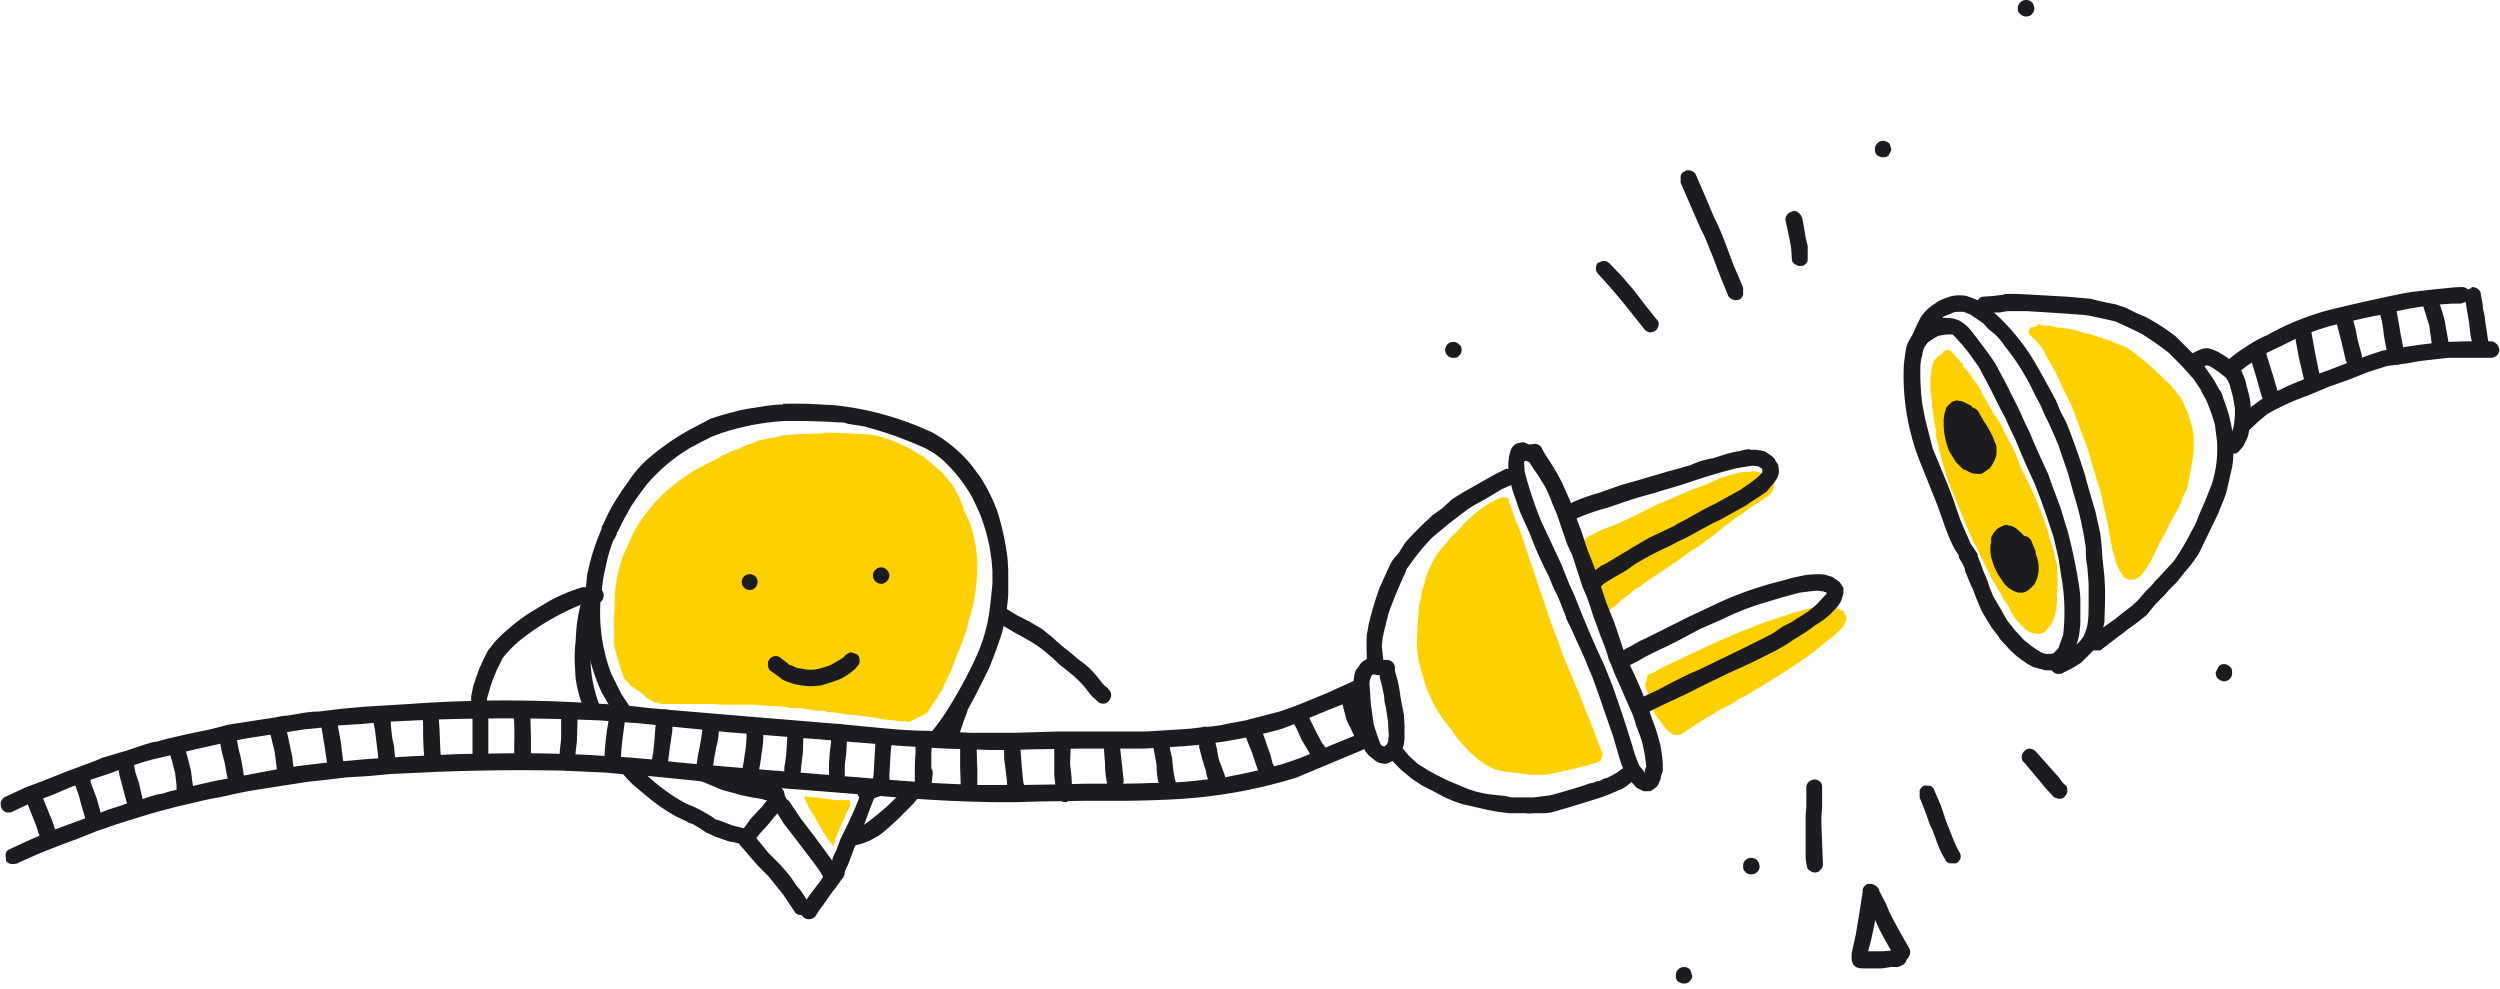
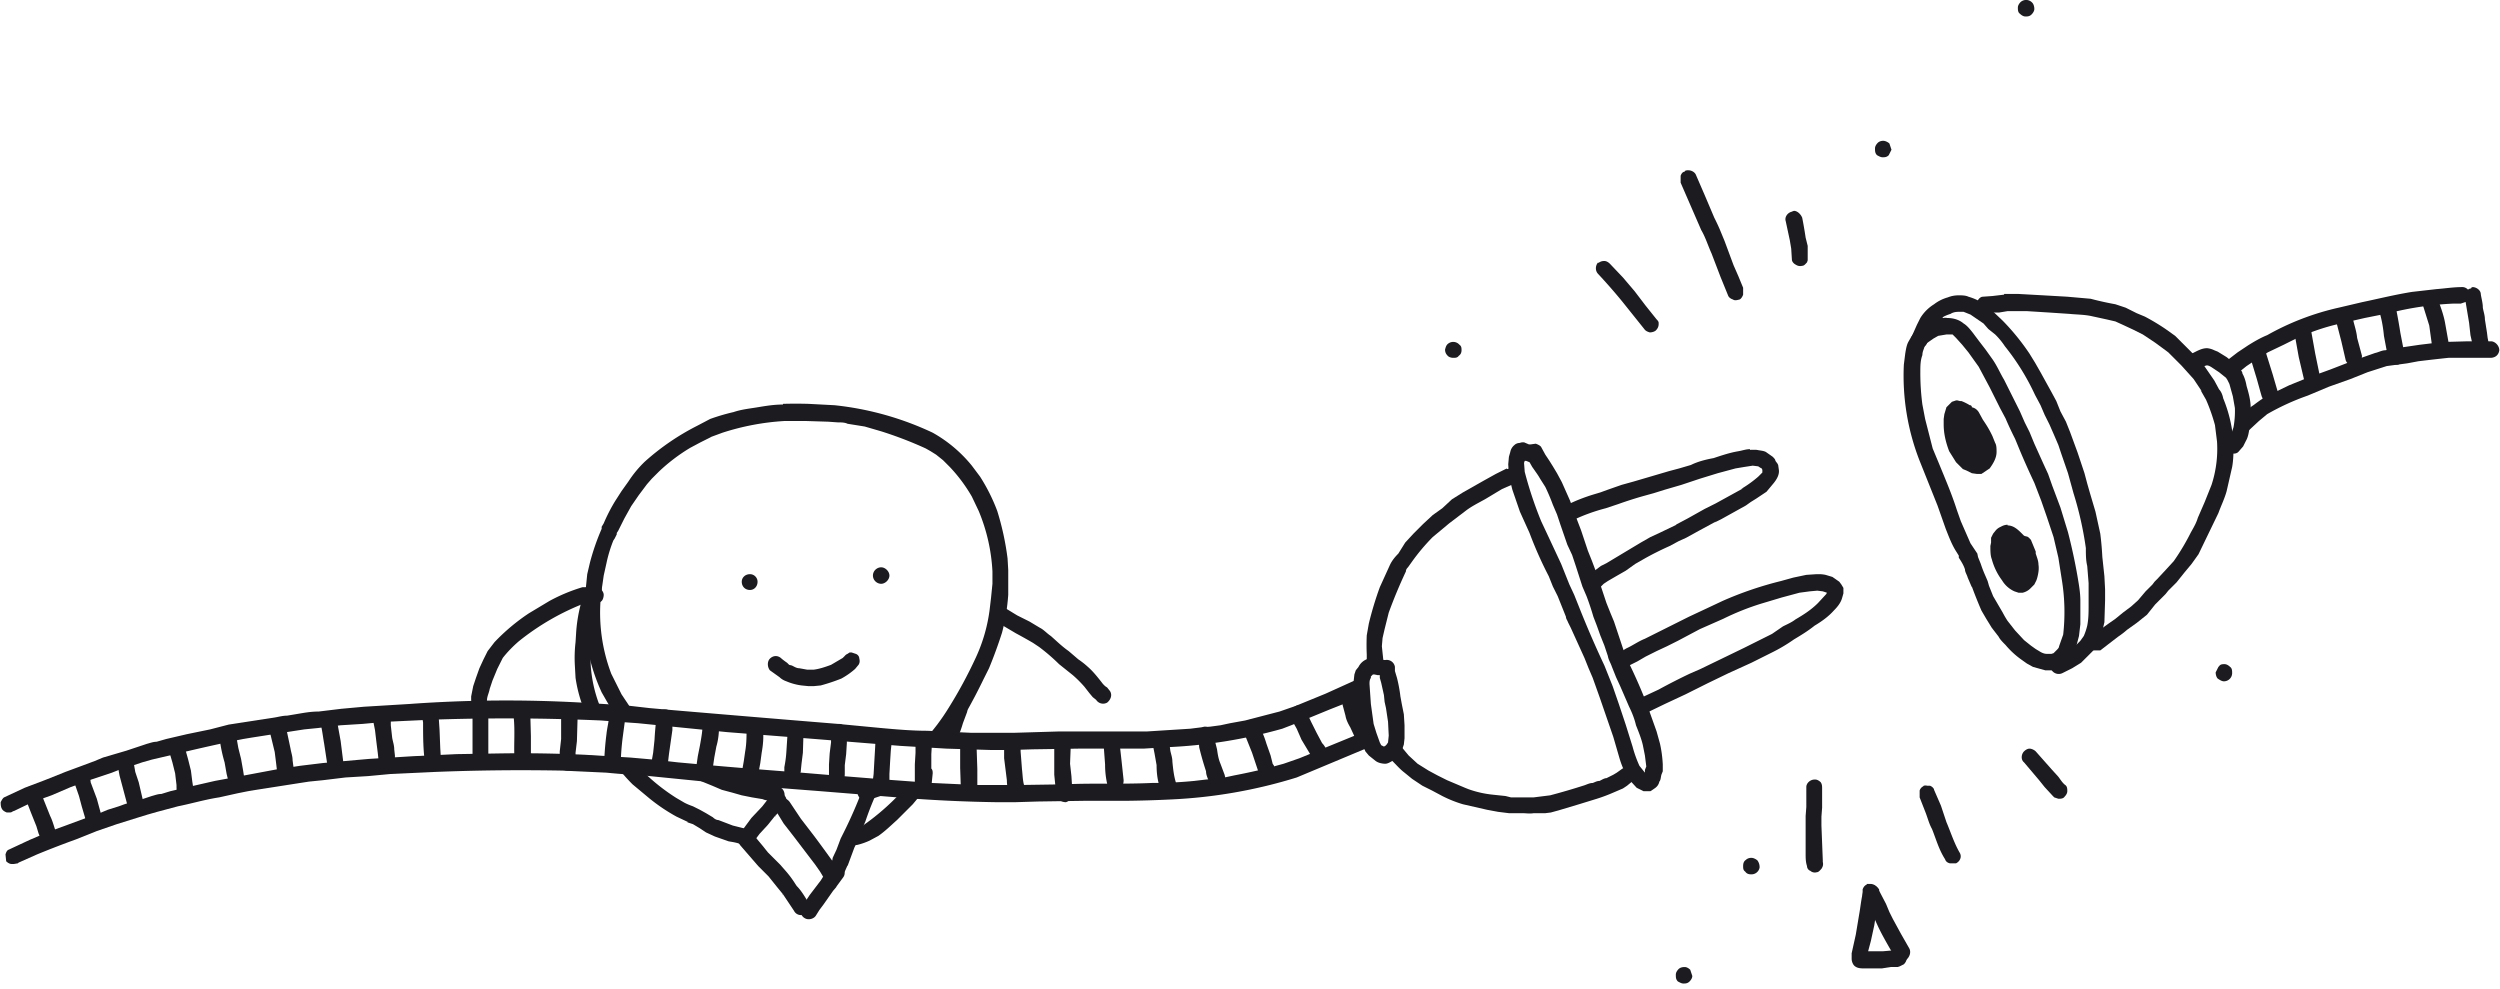
<svg xmlns="http://www.w3.org/2000/svg" width="364" height="144" fill="none">
-   <path fill="#FFD000" d="M119.8 63.1h-.8l-1.6.1h-1l-1.3.1c-.8 0-1.6.2-2.3.4l-.7.1-.4.1-.5.1a5 5 0 01-.6.1l-2.1.8-1.1.5-.9.3-1 .5h-.2l-.7.5-2 1-.8.4-1.2.7-2 1.4-.5.4-.3.3-.2.1-.7.6-1.6 1.6-.3.4-.6.7-.7.9a19.7 19.7 0 00-2.2 4l-.9 2-.3 1-.3 1.1-.2 1v.1l-.2 1.1-.1 1.7v.8l-.1 2v1a17.9 17.9 0 010 2.4l.1 1 .1.3.7 2.4.6 1.7 1 1.1 1.5 1c.4.4.8.8 1.3 1l-.3-.1.8.4 1.2.3H104l.8.1h5.2l.6.1 1.7.1h.7l.7.1h.4l1.2.2h.6c.5 0 1.1 0 1.7.2h.2l1 .2h1.2l.6.2h.5l1 .1.9.2 1.3.1 1.7.2.6.1c.6 0 1.2.2 1.7.3l1.8.2 1 .1h.6l.5.1h.2l.6-.3 1-.5 1-.5.4-.7.3-.4.3-.5.6-.8v-.2l.5-.6.4-.9.1-.2.8-1.7.2-.5.2-.5.2-.6.2-.5a45 45 0 001-2.5l.5-1.4.5-2 .2-.6.4-1.6a36.5 36.5 0 00.5-4.7 20.1 20.1 0 00-1.1-6.8l-.1-.2a70 70 0 01-.8-1.7V74l-.4-1-.3-.7-.1-.2-.1-.2-.4-.7c-.2-.4-.4-.8-.7-1l-1.2-1.5-.3-.2-.9-.8-.7-.6-.2-.1c-.2-.3-.5-.5-.9-.7l-.8-.5h-.1l-.6-.4a30.8 30.8 0 00-3.3-1.5h-.2c-.8-.3-1.5-.5-2.3-.6a86.6 86.6 0 00-6.2-.3h-.7zM117 116.1c.2.2.3.3.3.5l.6 1.2.7 1.1.6 1.1 1.2 2 1 1.3v-.2-.1l.2-.5v-.3l.3-.7a17 17 0 011-2.3l.1-.3.5-1 .2-.4a2 2 0 000-1h-2l-2.9-.4c-.5 0-1 0-1.5-.2l-.2.2zM219 72.4a1 1 0 00-.3 0l-.2.1a11.6 11.6 0 00-2 1 20.7 20.7 0 00-3.6 3v.1l-1.6 1.6-1.7 2-.6.9a13.3 13.3 0 00-1.4 3.1l-.6 2.1-.1.7c-.1.5-.3 1-.3 1.6l-.2 2.4v.4l-.1 1.8c0 .7 0 1.5.2 2.4 0 .7.3 1.5.5 2.2l.3 1.1a17.2 17.2 0 001.3 3.3 19.4 19.4 0 002.7 4l.6.9.7.9a18.4 18.4 0 003.5 3.2c.7.5 1.5.8 2.2 1l1.2.2 1 .1 2.2.3h2.4l2-.4.8-.2 1-.2 1.9-.5h.2l.6-.2 1-.3c.2 0 .4-.2.5-.3v-.3c.2-.2.3-.5.2-.8l-.6-1.4-.7-2c-.2-.5-.5-1-.6-1.6l-.2-.3-.5-1.3-.3-.8-.4-1-.4-1-.2-.3c0-.3-.2-.5-.3-.8l-.2-.6-.2-.4-.9-2.1v0l-.7-2-.5-1.3-.7-1.8-.5-1.5-.8-2.4-.7-2-.3-.9-.4-1.3-.5-1.3-.3-1-1-3-.4-1-.3-.6-.7-2.1v-.2l-.3-.3v-.5c-.1-.3-.4-.4-.7-.4zM254.6 68.7h-.5a8 8 0 00-1.3.2l-2 .6h-.1l-2.2 1-2.2.8-3.9 1.7-.3.2h-.3l-1.8.9-2 1-1.5.7-.6.3-2.3.9h-.1l-1 .5-.8.4-.5.2-.4.4a.7.7 0 00.2.8v.7l.2.4.1.5.2.5.4 1.2.3 1.2c0 .3.2.5.3.7l.1.4.5 1.6v1l.2.4v.2c0 .2 0 .3.2.4l.3.3h.7l.1-.2.1-.1.4-.2.5-.5.1-.1.7-.6.6-.4 1.2-1 .6-.3.1-.1.1-.1 1-.7.4-.3 1.4-.9 1.5-1 .5-.4h.2l.4-.4.5-.3 1.3-1 .4-.2 1.5-1 .3-.3.6-.4.3-.2.6-.5 1.1-.9.7-.5 1-.8c.2 0 .3-.2.5-.3a12.7 12.7 0 00.9-.6l.2-.2 1-.7 1.3-.8 1-.7c.3-.3.7-.8.7-1.5 0-1.1-1.3-1.6-1.7-1.7a7 7 0 00-1.3-.3l-.7.1zM266.2 88.2h-.6l-2.2.4-2.2.6-2.1.7c-1.6.5-3.1 1-4.6 1.7l-.9.3-1.2.5-.9.4-1.4.6-3 1.4-1.3.6-4.2 2c-.5.4-1 .6-1.5.8-.1 0-.3.2-.3.4v.5c-.3.3-.3.6-.2 1l.3.8v.2l.4 1.1a9.7 9.7 0 001 2.3l.3.3 1 1.4.5.4.6.4H244.6l.6-.4h.2c0-.2.2-.2.3-.3l1.8-1.2 2-1.2 1-.6.8-.4 1-.5 1-.7.7-.3 1.3-.8a124.9 124.9 0 008-5.1l1.9-1.5a24.1 24.1 0 011.8-1.4l.8-.8.5-.5.3-.6.2-.3v-.3-.3l-.2-.4-.2-.4-.8-.4-.5-.2a2 2 0 00-1-.2zM297 47.2c-.3 0-.5.2-.6.4h-.2l-.6.1-.2.5c0 .2 0 .5.2.6l.1.1.7.7a7.9 7.9 0 011.5 2.1l.3.6a35.8 35.8 0 011.8 3.4l.3.7.5 1A56.7 56.7 0 01302 60l.3.9.1.3.2.3v.2l.8 2.1.4 1.1.5 1.5.1.5.7 2.2.1.5c.4 1.2.8 2.4 1 3.7l.5 2 .4 2.2.1.5.3 1.7.6 2.2a7 7 0 001 1.9c0 .2.3.3.4.4l.4.2h.5c.4 0 .9-.2 1.3-.6l.7-.9.3-.5.3-.4.5-1 .6-1.2.3-.7.8-1.4.2-.4.4-.9.7-1.2.2-.4.3-.5.6-1.2.2-.7.2-.4V72l.4-.8.4-1.8.4-2.3v-.1l.2-1.1v-1.2c0-.8 0-1.6-.2-2.4a18.6 18.6 0 00-1.2-3.4l-.5-1L316 56l-.6-.5-.2-.2-.5-.5-.3-.3-1.6-1.5-1.9-1.5c-.6-.5-1.3-1-2-1.2l-2-.8-.7-.2-.4-.2h-.2l-1-.4-.6-.1-1.2-.3-.2-.1-.7-.2-1-.2h-.5a2 2 0 00-.3-.1h-.4l-.5-.1-.9-.2h-.9-.1l-.4-.2zM283.5 51c-.2 0-.5 0-.6.3v.2h-.1c-.5.2-.8.5-1 .8-.2.1-.2.3-.3.4l-.1.4-.1.3a12.9 12.9 0 000 5v.6l.3 2.2.3 1.6v.7l.5 2.2.6 2.2.3 1v.2l.2.4v.2h.1V70l.2.3.2.7.2.4.3.7.5 1.3.8 1.9.7 1.7.1.3.2.5.3.5.3.7.2.3.9 1.9 1 2 .5 1 .2.4.4.6.3.6.3.4.5 1 .4.6.2.2.4.8v.2c.2.1.2.3.3.4l.3.5.1.1.7.8.9.9.7.4.7.2h.6c.4-.1.8-.3 1-.6l.6-.7.3-.6.2-.5.3-1.2.1-1.2v-.2-1l.1-1.2-.1-2.4c0-.3 0-.8-.2-1.1l-.2-1v-.1l-.3-1-.2-.6-.2-.5-.2-1-.4-1.2-.6-1.5c0-.3-.2-.5-.3-.8a19 19 0 00-.8-2l-.2-.4-.3-.6-.3-.7-.1-.2-1-2-.5-1.3a26 26 0 01-.3-.8l-.5-1-.4-.7-.2-.4-1-2-.6-1-.6-.8-.1-.3-1-1.7-.1-.2-.3-.4-.1-.4-.2-.4a9 9 0 00-.8-1.1l-.8-1.2-.2-.2-.7-.8V53l-.4-.4-.4-.4-.5-.6-.2-.2-.2-.2-.2-.2-.4-.1z" />
  <path fill="#1B1B20" d="M113.4 116.4c-.5.3-.8 1-.4 1.7l1.1 1.8 1.4 1.8 3.2 4.2.7 1 .3.5.4.7c.3.6 1 .7 1.6.4.6-.3.8-1 .4-1.6l-.3-.7a261.4 261.4 0 00-3.2-4.4l-1-1.3-1-1.3-1.6-2.4c-.2-.3-.6-.6-1-.6l-.6.2z" />
  <path fill="#1B1B20" d="M125.6 114.9a65.4 65.4 0 01-2.7 6.2l-.5 1-.6 1.6-.7 1.5.2-.3-.5 1.4c-.2.3 0 .6 0 .9.2.2.5.5.8.5h.9l.5-.8.4-.9v.1l1-2.7.2-.4.7-1.8.7-1.6a44 44 0 011.3-3.4c.2-.3 0-.7 0-1l-.8-.5h-.3c-.2 0-.4 0-.6.2zM114 58.9c-1.3 0-2.5.2-3.7.4-1.2.2-2.3.3-3.5.7a30 30 0 00-3.4 1l-1.9 1a35.2 35.2 0 00-7.6 5.2 16.3 16.3 0 00-2.4 2.9l-1 1.4-.9 1.4a24.9 24.9 0 00-1.7 3.3l-.3.5v.3a33.6 33.6 0 00-1.7 4.9l-.4 1.7-.2 2-.2 1.6v3.4a27.8 27.8 0 002.5 10.2l.8 1.4.9 1.5.3.5 2.9.2h.3l-.5-.5-.8-1.3-1-1.5-1.5-3a25.1 25.1 0 01-1.3-12.9l.2-1.4.4-1.8a20 20 0 011-3.3l.2-.3.3-.6v-.2l.2-.3.9-1.8 1-1.8 1.1-1.6 1.2-1.6.7-.8 1-1a26 26 0 014.6-3.5l1.5-.8 1.6-.8-.3.1 1.9-.7a36.1 36.1 0 019-1.7h3.2l3.2.1 1.4.1c.5 0 1 0 1.4.2l2.5.4 2.4.7a56.5 56.5 0 016.5 2.5l.7.4.8.5 1 .8 1 1a23 23 0 013.2 4.3l1 2.1a26.3 26.3 0 012 8.8V85l-.2 2-.2 1.7a23.7 23.7 0 01-2 7 65.7 65.7 0 01-4 7.4 30.3 30.3 0 01-3.2 4.3h2.1l.9.1.8-1 1.1-1.6 1-1.4a84 84 0 002.4-4.6l.8-1.6a67.5 67.5 0 001.9-5.2 30 30 0 00.9-5.5v-1.7V83l-.1-1.7a40 40 0 00-1.5-6.9 26.5 26.5 0 00-2.5-5l-1.2-1.6a19.8 19.8 0 00-5.7-4.8 44.3 44.3 0 00-14.3-4l-3.8-.2a65.7 65.7 0 00-3.7 0z" />
  <path fill="#1B1B20" d="M127 113.8l-1.3.4c-.6.2-1 .9-.8 1.5.2.6.8 1 1.5.8l1.8-.6 1.5-.8a17 17 0 001.7-1.1l-1.4-.2-2.2-.2h-.3a3 3 0 00-.5.2zM98.6 111.9l2.4 1.4 2.7 1.1 1.4.6 1.5.4 1.4.4 1.5.3 1.8.3h-.3l1 .2.5.2c.6.3 1.3.1 1.6-.4.3-.6.1-1.4-.4-1.7l-.7-.3h-.4l-.5-.2-.5-.1-.9-.2-1.1-.2-1.3-.3-1-.3-2.3-.7-1.8-.8h-.1l-1.5-.1-4.1-.3 1.1.7z" />
  <path fill="#1B1B20" d="M112.5 115.8l-.8.7-.7.9-1.6 1.7-1.7 2.3a1 1 0 00-.2 1c.1.2.3.5.6.6.3.2.6.2.9.1h.3l.4-.5.9-1.2 1.2-1.3 1.2-1.5c0 .1 0 .2-.2.3l.6-.7.8-.7c.5-.5.4-1.3 0-1.7-.2-.2-.5-.4-.9-.4-.3 0-.6.2-.8.4zM121.4 126c-.3 0-.5.2-.7.5l-.8 1.2.1-.3-.5.8-1.6 2.1-.6.9-.6.9c-.3.5-.1 1.3.5 1.6.5.3 1.3.1 1.6-.4l.5-.8.6-.8 1.4-2 .6-.7-.2.2 1.1-1.5c.4-.6.1-1.3-.4-1.7l-.6-.1h-.4z" />
  <path fill="#1B1B20" d="M107.8 121.4c-.3.2-.4.5-.4.9 0 .3.2.5.4.8l2.6 3 1.5 1.5 1.2 1.5.9 1.1.2.3 1.4 2.1c.3.6 1 .8 1.6.5.6-.3.8-1.1.5-1.7-.5-.8-1-1.7-1.7-2.4l-.2-.3a14.8 14.8 0 00-1.5-2l-.7-.8-1-1-.8-.8-.8-1-1.5-1.8a1 1 0 00-.9-.3c-.3 0-.6.2-.8.4zm6.3 9l-.1-.1.1.1zm0-.1s-.1 0 0 0l-.2-.1h.1zM86.3 84.3c-.3 0-.6.3-.7.6a13.8 13.8 0 00-1.1 3.3c-.3 1.2-.5 2.4-.6 3.7l-.1 1.6a19.8 19.8 0 00-.1 3.4l.1 1.8a20.4 20.4 0 001.4 5l.6.1 2.1.2-.6-1.3a19.7 19.7 0 01-1.3-6v-1-.8l.2-1.8.1-1.8a43.4 43.4 0 011.1-5l.2-.2v-.3-.7c0-.3-.2-.5-.5-.7a1.1 1.1 0 00-.8 0z" />
  <path fill="#1B1B20" d="M89.8 111.5c.7 1 1.4 1.8 2.3 2.7l2.4 2a26.2 26.2 0 004 2.7l1.7.8h-.2l.9.3 1 .6.9.6 1.3.6 2 .7c.6.1 1.3.2 2 .5l.9-.1c.2-.2.5-.4.5-.7v-1l-.8-.5-2-.5-2.1-.8c-.3 0-.6-.2-.8-.4l-1-.6-.9-.5-1-.5a10 10 0 01-1.2-.5l-1.2-.7a28.8 28.8 0 01-4.5-3.5l-1.7-1.8H91l-1.8-.2.6.8zM139 102.4c-.3.2-.4.4-.5.7l-.3.8-.3.7-.3 1-.4 1-.4.8h.2l2.3.2.1-.1a16.8 16.8 0 00.8-2.2l.3-.8.3-.8c.1-.3 0-.6-.1-.9-.2-.3-.4-.5-.7-.5h-.3l-.7.1zM131.8 114.8l-1.5 1.5a34.7 34.7 0 01-4.8 4l-1.3.4c-.6.1-1 .9-.8 1.5 0 .3.2.6.5.7.3.1.6.2 1 .1a10 10 0 001.7-.6l1.3-.7c1-.7 1.8-1.5 2.7-2.3l2.3-2.3 1-1.2c.5-.4.9-.9 1.2-1.4l.2-.2-2.6-.2h-.3l-.6.7zM108 84.7c0 .7.5 1.2 1.2 1.2.6 0 1.1-.5 1.1-1.2 0-.6-.5-1.1-1.1-1.1-.7 0-1.2.5-1.2 1.1zM127.1 83.8c0 .7.6 1.2 1.2 1.2s1.2-.6 1.2-1.2-.6-1.2-1.2-1.2-1.2.5-1.2 1.2zM123.7 95l-.3.2a1 1 0 00-.4.3l-.3.3-1.7 1c-.8.3-1.7.6-2.5.7h-1l-1.1-.2c-.4 0-.7-.2-1.1-.4l-.4-.1-.3-.3a10 10 0 01-.8-.6c-.5-.5-1.2-.5-1.7 0-.4.4-.4 1.2 0 1.7l1.4 1c.3.3.7.5 1 .6a8.4 8.4 0 002.2.6l1 .1h.8l1-.1a27 27 0 003-1 11 11 0 002-1.4l.5-.6c.2-.3.2-.6.1-1 0-.2-.2-.5-.5-.6l-.6-.2h-.3zM84.8 85.5a25 25 0 00-4.8 2l-3 1.8a29 29 0 00-5 4.2l-1 1.3-.6 1.2-.6 1.3-.5 1.4-.4 1.2-.3 1.5v.4c0 .2 0 .4.2.6.1.2.4.4.7.5.3 0 .6 0 .9-.2.2-.1.5-.4.5-.7 0-.6.3-1.1.4-1.7l.4-1.2.7-1.7.8-1.6c.7-.9 1.5-1.7 2.3-2.4a36.3 36.3 0 019.7-5.6h1.6c.3 0 .6-.1.8-.3.2-.2.3-.6.3-.9 0-.3-.2-.6-.4-.8l-.2-.2-.7-.1h-.8-1.1zM71.8 99zM145.4 88.4c-.3.1-.5.3-.6.6-.2.3-.2.6-.1 1 0 .2.3.4.5.6l2.7 1.6a82.7 82.7 0 012.5 1.4l.9.6a28.1 28.1 0 012.9 2.5l2 1.6a17 17 0 011.7 1.7l.7.9.5.6.5.4a1.2 1.2 0 001.6.4c.5-.4.8-1.1.4-1.7l-.4-.5-.3-.2-.3-.3c-.7-.9-1.4-1.8-2.2-2.5A12 12 0 00157 96l-1.4-1.2c-1-.7-1.8-1.5-2.6-2.2-.6-.4-1-.9-1.6-1.2l-1.5-.9-1.8-.9-1.8-1.1a1 1 0 00-.6-.2l-.4.1zm12.3 11.5z" />
  <path fill="#1B1B20" d="M198 106.8l-4.4 1.8-4.4 1.8-2.3.8-2.2.6a92.7 92.7 0 01-5 1.1l-1.4.3-1.5.2-1.2.1-1.7.2c-2 .2-4.1.3-6.2.3-4.3.2-8.5 0-12.8.2l-6.7.1h-6l-6.5-.3-6.8-.5-6.2-.5-6-.5a1041.2 1041.2 0 01-18-1.5l-3.5-.4-3.4-.3-6.5-.4a198.5 198.5 0 00-12.6-.2l-6.2.1-6.3.3-6.5.4-3.4.3-3.3.3-3.3.4-1.3.2c-.6.1-1.3.3-2 .3l-6.4 1.2-2.7.5-3.5.8-3 .7-1.3.4c-.5 0-1 .2-1.4.3l-3 1c-.6 0-1.2.3-1.8.5l-1.6.5-1.2.5-1.7.6-2.7 1-3 1.1-2.8 1.2-3 1.4c-.3.1-.4.4-.5.7l.1 1c.2.2.5.4.8.4H2l.6-.1.1-.1 2.7-1.2a142 142 0 015.7-2.2l3-1.2 2.9-1 3.2-1 1.3-.4 1.4-.4 3-.8c2-.4 4-1 6-1.3l2.7-.6 1.5-.3 1.2-.2 6.4-1 1.3-.2 2-.2 3.3-.4 3.3-.2 3.2-.3 6.4-.3a315.5 315.5 0 0118.7-.2l6.4.3a113.1 113.1 0 005.3.4l13 1.3 12.9 1 12.4 1a213.6 213.6 0 0013.2.6h2.7l3.3-.1 6.7-.1h6a165 165 0 006.7-.2 72.7 72.7 0 0018.3-3.2l5.5-2.3 4.3-1.8c.3 0 .6-.2.7-.5.2-.3.2-.6.1-1 0-.3-.3-.5-.6-.6l-.5-.2h-.3z" />
  <path fill="#1B1B20" d="M47.6 103.7c-.7 0-1.1.7-1 1.4.3 1 .4 2.1.6 3.2l.5 3.3c0 .3.2.6.5.7.3.2.6.3.9.2.3 0 .6-.2.7-.5.2-.3.3-.6.2-.9l-.4-3.2-.6-3.3c0-.3-.3-.6-.5-.8l-.7-.2h-.2zM54.9 103.1c-.3.2-.5.4-.6.7v.3.7l.3 1.5.2 1.7.2 1.6.1.9.1.7a1.2 1.2 0 002.3-.5v-.7l-.1-.9c0-.6-.2-1.1-.3-1.7l-.2-1.8v-.8l-.4-1.1c-.1-.3-.4-.5-.7-.6h-.4a1 1 0 00-.5 0zM62.4 102.5c-.7.2-1.1.8-1 1.4l.2 1.3c0 2 0 4 .3 6 0 .6.8 1 1.4.9.3 0 .6-.3.8-.5.1-.3.2-.6.1-1l-.1-1.7-.1-2.6-.1-1.5-.1-1.3c-.1-.6-.7-1-1.2-1h-.2zM68.8 103.9V110.7c0 .3.2.5.5.7.2.2.5.3.9.2.3 0 .5-.3.7-.5.2-.3.2-.6.2-.9v-1.1-1.6-1.8-1.6c0-.7-.5-1.3-1.1-1.3h-.1c-.6 0-1.1.5-1.1 1zM75.8 102.6c-.3 0-.6.2-.8.5-.2.2-.2.6-.2.9v.5c.2 2 0 3.9.1 5.8l.3.9.8.4c.4 0 .7-.1 1-.3l.3-.9v-3.2l-.1-3.7c0-.3-.3-.6-.5-.8l-.7-.2h-.2zM82.2 103.4c-.3.2-.5.6-.5.9v3.3l-.2 1.8v1.8l.2.6c.2.2.5.4.9.4.3 0 .6 0 .8-.3.2-.2.5-.5.4-.8v-1.5l.2-1.7.1-3.5c0-.3 0-.6-.3-.9l-.8-.4c-.3 0-.6.1-.8.3zM88.7 103.9c0 1-.3 2-.4 3a43 43 0 00-.3 3.4c0 .6.5 1.2 1.2 1.2.6 0 1.2-.4 1.2-1a36.4 36.4 0 01.3-3.4l.4-3c0-.7-.5-1.3-1.1-1.3h-.1c-.6 0-1.2.5-1.2 1zM95.6 104.4a41.8 41.8 0 00-.3 3.3l-.2 1.9-.3 1.7c0 .6.5 1.2 1.2 1.3.3 0 .6-.1.8-.3.3-.3.4-.5.4-.8l.2-1.7a7920.7 7920.7 0 01.5-3.5v-1.8c.1-.6-.4-1.2-1-1.2h-.1c-.7 0-1.2.5-1.2 1.1zM102.3 105.4c0 1-.2 2.1-.4 3.2l-.3 1.5-.2 1.4a1.2 1.2 0 002.4.2l.2-1.4.3-1.6c.3-1 .4-2.1.4-3.2 0-.6-.4-1.2-1-1.2h-.2c-.6 0-1.1.4-1.2 1zM109.1 105.3c-.2.2-.4.5-.4.8 0 1 0 2.2-.2 3.3l-.2 1.4-.3 1.7c0 .3 0 .7.3 1 .2.1.5.3.8.3.3 0 .7 0 .9-.3l.4-.8.3-1.6.2-1.5c.2-1.1.3-2.2.2-3.3v-.3l-.3-.6c-.2-.2-.5-.4-.8-.4h-.1a1 1 0 00-.8.3zM114.7 106.3l-.2 3.1a16.8 16.8 0 01-.3 2.3v.8c0 .3.3.6.5.8.3.2.6.2 1 .2l.7-.5.2-.7v-.1l.1-1 .2-1.6.1-3.2c0-.6-.4-1.2-1-1.2h-.1c-.6 0-1.2.4-1.2 1zM121 106.5v1.6l-.2 1.6-.1 1.6v1.8c0 .6.7 1 1.4.9.3 0 .5-.2.7-.5.2-.3.2-.6.2-1v-1.1l.2-1.6.1-1.6v-1.5c0-.4 0-.6-.3-.9-.2-.2-.5-.4-.8-.4-.7 0-1.3.5-1.3 1.1zM127.5 107.3l-.1 1.9-.1 1.7-.1 1.8-.1.8v1c.1.7.8 1.1 1.4 1 .6-.2 1-.7 1-1.4v-1.4l.1-1.8.1-1.6.2-1.9c0-.6-.5-1.2-1.1-1.2h-.1c-.6 0-1.1.4-1.2 1zm2 6.7zM133.3 108v1.6l-.1 1.7V114.8c.1.5.6 1 1.1 1 .3 0 .7-.1.9-.3l.2-.3.2-.6.2-2c0-.2 0-.5-.2-.7v-.5-1.6l.1-1.7c0-.6-.5-1.2-1.1-1.3h-.1c-.6 0-1.1.5-1.2 1.2zM140.2 108c-.2.2-.4.5-.4.8v3l.1 3v.3l.3.6c.2.2.5.4.9.4.3 0 .6-.1.8-.3.2-.2.5-.5.4-.8v-3l-.1-3v-.4c0-.2-.2-.3-.3-.5-.2-.2-.5-.4-.8-.4h-.1c-.3 0-.6.1-.8.3zM146.2 108.5V110.4l.2 1.6.2 1.6c0 .6.1 1.2.3 1.7.2.3.4.5.7.6h1c.2-.2.5-.4.5-.7.2-.3.1-.6 0-.9-.2-.7-.2-1.5-.3-2.3l-.2-2.6v-.8c0-.7-.5-1.2-1.1-1.3h-.1c-.6 0-1.2.5-1.2 1.2zM154 107.6c-.3.2-.4.5-.5.8v4.4l.3 3c0 .6.8 1 1.4 1 .3-.1.6-.3.7-.6.2-.2.3-.6.2-.9v-.7l-.1-1.6-.2-1.8.1-2.6c.1-.7-.4-1.3-1-1.3h-.2c-.2 0-.5 0-.7.3zM161.5 107.2c-.3 0-.5.2-.7.5l-.1.3v.6l.2 2.7c0 1 .1 1.9.3 2.8 0 .6.8 1 1.4 1 .7-.2 1-.8 1-1.5l-.3-2.8-.3-2.7c0-.3-.3-.6-.5-.7-.2-.2-.5-.2-.7-.2h-.3zM168.7 106.8c-.3 0-.5.2-.7.5-.2.2-.2.6-.2.9l.3 1.5.3 1.7c0 1 .1 2 .4 3 .1.3.2.6.5.7.3.2.6.3 1 .2.2 0 .5-.2.7-.5.2-.2.3-.6.2-.9-.3-1-.4-2-.5-3 0-.6-.2-1.1-.3-1.6l-.2-1.6c-.1-.6-.7-1-1.2-1h-.3zM175.4 105.8c-.3 0-.6.3-.8.5l-.1.3v.6l.1 1.6a45.3 45.3 0 001 3.5c0 .6.3 1.1.5 1.7.1.2.4.5.7.5.3.2.6.1 1 0 .2-.1.4-.4.5-.7.2-.3.1-.6 0-1l-.6-1.6c-.3-.7-.4-1.4-.5-2.1l-.3-1.2v-1.1l-.6-.8-.7-.2h-.2zM181.6 105c-.5.3-.8 1-.5 1.6l1.2 3 1 3c.3.7 1 .9 1.6.6.3-.1.5-.4.6-.7v-1l-.2-.3-.3-1.2-.6-1.7c-.3-1-.7-2-1.2-2.8-.2-.5-.6-.7-1-.7-.2 0-.4 0-.6.2zM188.5 102.9c-.6.3-.8 1-.6 1.6l.9 1.6.7 1.6.9 1.5.9 1.5c.3.5 1 .8 1.6.5.5-.3.8-1 .5-1.6-.3-.5-.5-1-.9-1.4l-.8-1.5-.8-1.6-.8-1.7c-.2-.4-.7-.7-1.1-.7a1 1 0 00-.5.2zM196.2 99.8c-.7.1-1 .7-1 1.4l.3 1.5.4 1.5c.1.6.4 1.2.7 1.7l.6 1.3c.2.6 1 .9 1.6.6.3-.2.5-.4.6-.7v-1c-.3-.3-.4-.7-.6-1.1l-.6-1.2-.3-1.5-.3-1.6c-.1-.6-.6-1-1.2-1h-.2zM40.2 104.8c-.7.1-1 .7-1 1.4l.8 3.3.2 1.6.2 1.7c0 .2.3.5.5.7.3.2.6.3 1 .2.2 0 .5-.3.7-.5.2-.3.2-.6.2-1l-.2-1.5c0-.6-.2-1.1-.3-1.7l-.7-3.3c-.1-.6-.6-1-1.2-1h-.2zM33 106.2l-.8.5c-.2.3-.2.6-.2 1a21.2 21.2 0 00.7 3.3l.3 1.7.2.8c0 .5 0 1 .4 1.3.2.3.5.4.8.4.4 0 .7 0 .9-.3.4-.3.6-1 .3-1.4l-.2-1.3-.3-1.7-.4-1.6-.3-1.7c-.1-.6-.6-1-1.2-1H33zM25.5 107.8l-.7.5c-.2.3-.3.6-.2 1l.5 1.7.4 1.6.2 1.7c0 .6 0 1.2.3 1.7.3.6 1 .9 1.6.6.6-.3.8-1 .6-1.5l-.2-1.3-.2-1.6-.4-1.6-.5-1.8c0-.4-.2-.6-.5-.8a1.2 1.2 0 00-.9-.2zM18 109.7c-.3.1-.6.3-.7.5-.2.3-.3.6-.2 1l.3 1.7.4 1.5.8 3c0 .3.2.6.5.8.2.2.5.2.9.2.6-.2 1-.8.9-1.5l-.7-3-.5-1.5-.3-1.7c0-.3-.2-.6-.5-.8l-.7-.2H18zM11.5 111.8l-.8.5c-.1.3-.2.7-.1 1l.9 2.6.4 1.5.5 1.7v.3l.5.4c.2.2.6.3.9.2.3 0 .5-.3.7-.5.2-.2.3-.6.2-1l-.6-2.2-.9-2.4c0-.4-.2-.8-.3-1.1l-.1-.3-.4-.5-.7-.2h-.2zM4.6 114.4c-.7.1-1 .8-1 1.4L4 117l.5 1.3.8 2 .3 1 .4 1c0 .5.5 1 1 1a1.2 1.2 0 001.4-1.1c0-.2 0-.4-.2-.6v-.3c-.3-.8-.5-1.7-.9-2.5l-1-2.5-.2-.9c0-.6-.6-1-1.2-1l-.2.1zM283 46.3h-.8l-1 .4c-.7.2-1.2.6-1.7 1l-.7.6-.5.7-.4.7c-.3.5-.4 1.2-.5 1.8l-.2 1.6a34 34 0 002.3 14l2.6 6.5 1.2 3.4c.4 1 .8 2.1 1.4 3.1l.5.8v.3c.4.6.7 1.1.9 1.7 0 .4.3.8.4 1.2l.6 1.4v-.1a65.7 65.7 0 001.4 3.5l.7 1.2.8 1.3 1 1.3c.2.4.6.8 1 1.2a12.3 12.3 0 002.4 2.2l.7.5.9.5 1.8.5h1.2l1-.3 1-.8a5 5 0 001.2-2l.5-1.9.2-1.7v-3.4c0-1.2-.2-2.3-.4-3.5a81 81 0 00-1.4-6.5l-1.1-3.6-1.2-3.2-.6-1.7-.6-1.3-1.4-3.1-.7-1.7-.7-1.4-.7-1.6-.8-1.6-1.5-3c-.6-1-1-2-1.7-3l-1-1.4-1-1.3-.9-1.2c-.4-.5-.8-1-1.3-1.3-.7-.6-1.6-.8-2.4-.8a1 1 0 00-.5 0zm1 2.4h.3l.5.5.9 1 .9 1.1 1.5 2.1 1.6 3 1.5 3 .8 1.5a49.3 49.3 0 001.4 3l.7 1.7a116 116 0 002.1 4.7l1 2.6.8 2.3 1 3 .7 3 .5 3.2a29.2 29.2 0 01.2 8l-.6 1.7c0 .2-.2.4-.3.5l-.5.5-.3.1h-.7c-.4 0-.8-.2-1.1-.4l-.5-.3-.7-.5-1-.8-1.3-1.4-1.1-1.4a14 14 0 01-.7-1.2l-.7-1.2-.7-1.2-.6-1.5-.2-.7-.3-.7a17.8 17.8 0 01-.7-1.8l-.4-1-.1-.5-1-1.5-.7-1.6-.7-1.6-.6-1.7c-.7-2.2-1.6-4.3-2.5-6.5l-1-2.4-1.1-4.3-.4-2.1a35 35 0 01-.3-4.6c0-1 0-1.8.3-2.6 0-.5.2-.8.3-1.2l.3-.5 1-.7.7-.4 1.2-.2h.5z" />
  <path fill="#1B1B20" d="M292.3 76.4a2 2 0 00-.8.2l-.4.2a2 2 0 00-.5.4l-.4.5-.3.6V79l-.1.5c0 .7 0 1.4.2 1.9a9 9 0 001.5 3.1 4 4 0 001.8 1.6l.6.2h.6c.4-.1.8-.3 1.1-.6l.6-.6.3-.6.1-.3c.2-.7.3-1.4.2-2 0-.5-.2-1-.4-1.6v-.3l-.7-1.7c-.2-.2-.4-.5-.7-.5l-.3-.1c-.7-.7-1.4-1.5-2.4-1.5zM285 58.3h-.2l-.6.2-.8.8-.3 1-.1.7v.8c0 1.3.3 2.6.8 3.9l1 1.6 1 1 .5.2.8.4.7.1h.7l1.2-.8c.5-.7 1-1.5 1-2.4 0-.4 0-1-.2-1.3l-.4-1a15 15 0 00-1-1.8l-.4-.6-.6-1.1c-.2-.3-.5-.6-1-.7 0-.1 0-.2-.2-.3h-.1a7 7 0 00-1.2-.6h-.2l-.4-.1z" />
  <path fill="#1B1B20" d="M285.2 43c-.6 0-1.1.1-1.6.3a5.8 5.8 0 00-2 1 6.1 6.1 0 00-2 2l-.5 1-.8 1.8c-.2.6.2 1.3.8 1.5h.9c.3-.2.5-.4.6-.7l.8-2 .6-.8 1-1a7 7 0 011-.4c.3-.2.7-.3 1.2-.3h.7l1 .4 1.9 1.3.7.8 1 .8a10.3 10.3 0 011.4 1.7 34.3 34.3 0 014.4 7.1l.8 1.5.6 1.4.7 1.4.7 1.6.6 1.4.4 1.2 1 2.9.8 2.9a50 50 0 011.8 8c0 .9 0 1.8.2 2.6l.2 2.5v3.2c0 1 0 2-.2 3a9 9 0 01-.5 1.5l-.5.7-.2.2-.3.3-.5.4-.7.6-.8.4-1.2.6a1.2 1.2 0 001.1 2.2l1.4-.7 1.3-.8.6-.6.5-.5.2-.2.5-.5.6-.9.4-.8.2-.7.4-1.7.1-3.2v-.8-.8l-.1-1.9-.3-2.8a44.4 44.4 0 00-.3-3.4l-.7-3.2-.8-2.7-.4-1.4-.4-1.5-1-3-1.1-3-.6-1.5-.8-1.5-.6-1.5-.7-1.3-1.6-2.9-.8-1.4-.8-1.3a33.3 33.3 0 00-3.9-4.8l-2-1.9a8.2 8.2 0 00-3-1.6c-.4-.2-1-.2-1.4-.2.1 0 0 0 0 0z" />
  <path fill="#1B1B20" d="M291.8 42.9l-1.7.2-1.4.1c-.3 0-.6.3-.7.5-.2.3-.3.6-.2 1 0 .2.3.5.5.7l.3.1h2.5l1.2-.2h2.8l3.2.2 3 .2c1 .1 2.1.1 3.1.3l2.3.5 1.3.3 1.1.5 1.5.7 1.4.7 1.8 1.2 1.9 1.4 1.9 1.9.9 1 .9 1 1.2 1.8-.2-.2.8 1.4a26 26 0 011.3 3.7l.3 2.4a16.9 16.9 0 01-.8 6.3l-1 2.5-1 2.3c-.2.7-.6 1.4-1 2.1a33.2 33.2 0 01-2.5 4.2l-1.1 1.2-1.3 1.4-.4.4-.3.4-1 1-1.1 1.3-1 .9-1.2.9-1.1.9-1 .7-.7.5-.6.5-.6.4-.6.5-.4.5v1l.7.5h1l1.3-1 1.3-1a12.1 12.1 0 001.3-1l1.4-1 1.5-1.2 1.2-1.5.7-.7.8-.8.4-.5.2-.2 1-1 1.2-1.5 1-1.2 1-1.4 2.9-6c.4-1.1.9-2.1 1.2-3.2l.8-3.5c.2-1.1.2-2.3.2-3.4a20.3 20.3 0 00-1.5-6.6c-.1-.5-.3-1-.6-1.3l-.7-1.3-2-2.9-1.1-1-1.2-1.2-1.4-1.4-1.4-1a32 32 0 00-3-1.8l-1.2-.5-1.6-.8-1.5-.5a44.4 44.4 0 01-3.6-.8l-3.4-.3-3.5-.2-3.6-.2H291.8zm-1.5.2h-.1.1zm-.6 2.4z" />
  <path fill="#1B1B20" d="M319.3 51.4c-.6.2-.8 1-.5 1.6 0 .2.3.5.6.5.4.2.7.1 1 0a7.4 7.4 0 01.9-.3c.3 0 .6.2.9.4l-.3-.2 1.2.8 1 .8.2.3.3.6.5 1.8.3 1.7a13 13 0 01-.2 2.8l-.4 1.2-.3.4-.1.2c-.5.4-.6 1.1-.2 1.6.5.5 1.3.6 1.7.2l.7-.8.4-.8c.3-.5.4-1.1.5-1.7l.2-1.6v-1.5c0-1.1-.3-2.2-.6-3.2-.1-.6-.3-1.3-.6-1.8 0-.3-.3-.6-.5-.8l-.8-.8-1-.8-1.3-.8-.5-.2a3 3 0 00-1-.3h-.1c-.7 0-1.4.4-2 .7z" />
  <path fill="#1B1B20" d="M358.5 41.8c-1.3 0-2.5.2-3.8.3l-3.5.4c-2.5.4-4.9 1-7.3 1.5l-3.4.8a38.2 38.2 0 00-10.4 4c-1 .4-2 1-2.8 1.5l-1.5 1-1.3 1c-.5.5-.5 1.2-.1 1.7s1.2.6 1.7.1l1-.8.9-.6 2.2-1.4 2.3-1.1 1.2-.6a31 31 0 017.1-2.5l3.5-.8 3.5-.7a46.8 46.8 0 019.5-1.4h1l.9-.3c.2-.2.4-.5.4-.9a1.1 1.1 0 00-1-1.2zM355.6 49.8l-3.3.4-3.4.5-1.6.3c-.5 0-1 .3-1.5.4l-3.4 1.2-3.1 1.2L336 55l-2.7 1.1-2.7 1.3c-.9.4-1.7 1-2.5 1.6-.8.5-1.4 1.2-2.1 1.9-.3.2-.4.5-.4.8 0 .3 0 .6.3.9.4.5 1.2.5 1.6 0l1.4-1.3 1.2-1a35 35 0 015.9-2.7l3.1-1.3 3.1-1.1 2.5-1 2.8-.9 3-.4 1.6-.3a282.5 282.5 0 014.4-.5h6.1c.7 0 1.2-.4 1.3-1.1 0-.6-.5-1.2-1.1-1.3h-3.5-.2l-3.6.1z" />
  <path fill="#1B1B20" d="M328.6 50.4c-.3 0-.6.3-.8.5-.1.3-.3.6-.2 1l1 3.3.5 1.8.2.7.4.9.6.4h.7l.4-.1c.2-.1.5-.4.5-.7.2-.3.1-.6 0-1a1 1 0 00-.3-.3l-.7-2.4-1-3.2c0-.3-.1-.5-.4-.7l-.7-.2h-.2zM335 46.7c-.7.1-1 .7-1 1.4l.7 3.9.8 3.4c0 .3.2.6.5.8.2.2.5.2.9.2.6-.2 1-.8.9-1.5l-.7-3.4-.7-3.9c-.1-.6-.6-1-1.2-1h-.2zM341.2 45.6c-.6.1-1 .7-1 1.4l.7 2.7.6 2.6c.1.6.7 1 1.4 1 .6-.2 1-.8 1-1.5l-.7-2.6c-.1-1-.4-1.8-.6-2.7-.1-.5-.6-1-1.2-1h-.2zM347.5 44.2c-.6.1-1 .8-1 1.4.3 1 .5 2.2.6 3.3l.6 3.2c.1.7.8 1 1.4 1 .7-.2 1-.8 1-1.5l-.6-3.1a87 87 0 00-.6-3.4c-.1-.5-.6-1-1.2-1l-.2.1zM353.6 42.7c-.3 0-.6.3-.7.5-.2.2-.3.6-.2 1l1 3.2.4 2.9c.2.6.8 1 1.5 1 .6-.2 1-.8.9-1.5L356 47c-.2-1.1-.6-2.2-1-3.3v-.3l-.5-.4c-.2-.2-.4-.2-.7-.2h-.2zM359.8 42c-.3 0-.5.2-.7.4-.2.3-.2.6-.2 1l.6 3.6.2 1.8.2.9c0 .3 0 .7.2 1v.3l.4.5c.3.2.6.2 1 .2.3 0 .5-.3.7-.5.2-.2.3-.6.2-1l-.2-1-.1-.8-.3-1.9c0-.6-.2-1.1-.3-1.7 0-.7-.2-1.3-.3-2 0-.5-.6-1-1.2-1l-.2.1zM232.7 38.2c-.4.4-.5 1.2 0 1.7a81.7 81.7 0 013.5 4l1.6 2 1.6 2c.2.3.5.4.8.5.3 0 .7-.1.9-.3.2-.2.4-.5.4-.9V47c0-.2-.2-.4-.3-.5l-1.6-2-1.6-2.1-1.7-2-1.9-2c-.2-.2-.5-.4-.8-.4-.4 0-.6.1-.9.3zM245.3 25c-.3 0-.5.3-.6.6v1l3 6.9c.6 1 1 2.3 1.5 3.4l1.3 3.4 1.1 2.7c.1.3.4.5.7.6.3.2.6.1 1 0 .2-.1.4-.4.5-.7v-1l-.7-1.7-.7-1.6-1.3-3.5-.7-1.7a28 28 0 00-.8-1.7l-1.4-3.3-1.3-3c-.2-.4-.7-.6-1-.6a1 1 0 00-.6.1zM261 30.8c-.7.1-1.2.8-1 1.4l.6 2.8.2 1.2.1 1.6c0 .3.3.6.5.7.3.2.6.3 1 .2.3 0 .5-.3.7-.5l.1-.3v-.6-1.5l-.3-1.2a56 56 0 00-.5-2.9c-.2-.5-.7-1-1.2-1l-.3.1zM263 114.6v2.9l-.1 1.3V124.3c0 .6 0 1.2.2 1.8 0 .3.2.6.5.7.2.2.6.3.9.2.3 0 .5-.3.7-.5.2-.3.3-.6.2-1v-.2l-.2-5.1v-1.3l.1-1.3v-2.8c0-.3 0-.6-.2-.9-.2-.2-.5-.4-.8-.4h-.1c-.6 0-1.2.5-1.2 1.1zM280 114.5c-.2.1-.4.3-.5.6v1l.9 2.3c.3.8.5 1.6.9 2.3.6 1.5 1 3 1.9 4.4.1.3.3.5.7.6h.9c.6-.3.9-1 .5-1.6-.8-1.4-1.3-3-1.9-4.4l-.8-2.4-1-2.3c0-.2-.3-.5-.6-.6h-.4a1 1 0 00-.5 0zM294.7 109.4c-.4.4-.5 1.2 0 1.6l2.2 2.6.8 1 1.2 1.3.2.2.6.2c.3 0 .7 0 .9-.3.2-.2.4-.5.4-.8 0-.3 0-.7-.3-.9-.4-.3-.7-.8-1-1.2l-1-1.1-2.3-2.6c-.2-.2-.6-.4-.9-.4-.3 0-.6.2-.8.4zM254.2 125.2c-.3.2-.4.5-.4.9 0 .3 0 .6.3.8.2.3.5.4.8.4a1.2 1.2 0 001.3-1c0-.4-.1-.7-.3-1-.2-.2-.6-.4-.9-.4-.3 0-.6.1-.8.3zM244.4 141.1c-.2.2-.4.5-.4.8 0 .4 0 .7.3 1 .2.1.5.3.8.3.3 0 .6 0 .9-.3.2-.2.4-.5.4-.8l-.3-.9c-.2-.2-.5-.4-.8-.4-.4 0-.7.1-.9.3zM323 97.1l-.4.8c0 .3.1.7.3.9.3.2.6.4.9.4A1.2 1.2 0 00325 98c0-.3 0-.7-.3-.9-.2-.2-.5-.4-.8-.4-.3 0-.6 0-.8.3zM273.4 20.8c-.2.2-.4.5-.4.8 0 .4 0 .7.3 1 .2.1.5.3.8.3.3 0 .6 0 .9-.3l.4-.8-.3-.9c-.2-.2-.6-.4-.9-.4-.3 0-.6.1-.8.3zM294.2.3c-.2.2-.4.5-.4.8 0 .3 0 .7.3.9.2.2.5.4.8.4.3 0 .6 0 .9-.3.2-.2.4-.5.4-.8 0-.3-.1-.7-.3-.9a1.2 1.2 0 00-1.7-.1zM210.9 50c-.3.2-.4.5-.5.9 0 .3.1.6.3.8.2.3.6.4.9.4.3 0 .6 0 .8-.3.3-.2.4-.5.4-.8 0-.3 0-.6-.3-.8a1.2 1.2 0 00-1.6-.2zM271.9 129c-.3 0-.5.4-.6.7-.3 1.1-.4 2.3-.6 3.4l-.5 3-.6 2.7v.2.6c0 .4.2.9.5 1.1.4.3.9.3 1.4.3h2.5l1.3-.2h1l.3-.1.6-.3c.2-.2.4-.5.4-.8 0-.3 0-.6-.3-.9-.2-.2-.5-.4-.8-.4l-2.3.2H272l.4-1.5.5-2.3.6-4v-.3l.1-.3v-.6c-.2-.3-.5-.5-.8-.6h-.9zm-1.7 6.9z" />
  <path fill="#1B1B20" d="M271.8 128.8c-.3.1-.5.4-.6.7v.9c.5.7.9 1.4 1.2 2.2l1 2.2c.7 1.5 1.6 3 2.4 4.4l.7.6h1c.5-.4.8-1.1.5-1.7l-1.2-2.1-1.2-2.2-.5-1-.5-1.2-1.2-2.3a1.3 1.3 0 00-1-.6h-.6zM197.8 97.1l-.4.5-.2.6-.1.9v1.8l.1 1.8.2 1.7c0 .6.2 1.2.4 1.9 0 .4.2.9.4 1.3l.2.8.4 1 .5.6.5.4.5.4c.4.3 1 .4 1.4.4.4 0 .8-.3 1.2-.5.5-.3.9-.8 1.2-1.4l.3-.9.1-.9v-1.9l-.1-1.6-.3-1.5-.2-1.1a21 21 0 00-.5-2.7l-.3-1v-.6a1.2 1.2 0 00-1.4-1h-.2l-.4-.1-1-.2h-.1c-1 0-1.8.5-2.2 1.3zm2.3 1.1l.5.1h.3v.4l.2.7.4 1.8.1 1 .2.9.3 2 .1 2-.1 1-.2.3-.2.2-.2.1-.4-.2-.2-.4-.5-1.4-.4-1.3-.4-2.9-.2-2.9c0-.3 0-.6.2-.9v-.2l.3-.3h.2zm1.3 10.6z" />
  <path fill="#1B1B20" d="M219.4 68.2l-1.6.8-1.8 1-3 1.7-1.6 1L210 74l-1.4 1-1.4 1.3-1.4 1.4-1.2 1.3-1 1.6c-.5.5-.9 1-1.2 1.6l-1.5 3.3a49 49 0 00-1.6 5.3l-.3 1.7a31.4 31.4 0 000 2.8v.9a1.2 1.2 0 001.4 1c.6 0 1.1-.6 1-1.2l-.2-1.9.1-1.2.3-1.3.6-2.4a71.6 71.6 0 012.5-6c0-.3.2-.5.3-.6l.5-.7a29.3 29.3 0 013.1-3.7l2.4-2 2.5-1.9c.8-.6 1.8-1.1 2.7-1.6l2.5-1.5 1.6-.7c.7-.2 1-1 .7-1.5-.2-.5-.6-.8-1.1-.8l-.5.1zM202.5 108.5l-.5.8c0 .3 0 .7.2 1 .8.7 1.5 1.6 2.3 2.2l1.1.9 1.5 1 1.4.7 1.5.8a17.9 17.9 0 003 1.2l3.5.8 1.6.3 1.6.2h2c.5 0 1 .1 1.6 0h1.7l.8-.1 1.1-.3 3-.9 2.6-.8a23.6 23.6 0 002.4-.9l1.4-.6.6-.4.6-.5.2-.2c.2-.1.3-.3.3-.5 0-.3 0-.7-.2-1-.2-.2-.5-.4-.8-.4-.3 0-.7 0-.9.2l-.7.5-.5.3-1 .5c-.3 0-.6.2-1 .4-.4 0-.7.2-1 .3-.5 0-1 .3-1.4.4a95.9 95.9 0 01-4.8 1.4l-2.4.3H220l-.8-.2-1.9-.2a15 15 0 01-3.5-.8l-.5-.2-2.6-1.1-1.4-.7-1.3-.7-1.6-1-1.3-1.2-1-1.2-.8-.5h-.2l-.7.2zm10.7 6.1z" />
  <path fill="#1B1B20" d="M221.2 64.5c-.2 0-.5.1-.7.3a1.7 1.7 0 00-.6 1l-.2.7-.1 1.1.1 1.7.5 2 1.1 3.2 1.4 3.1a56.8 56.8 0 002.8 6.3l.6 1.5.7 1.4 1.2 3c0 .3.2.5.3.8l.4.8a20647.5 20647.5 0 002 4.4l.6 1.5.6 1.4 1 2.8 2 5.8.9 3.1a11.9 11.9 0 001.4 3.1l1.1 1.2 1 .5h1l.6-.4c.3-.2.6-.5.7-1 .2-.2.2-.6.3-1l.2-.5v-1a18 18 0 00-.4-3l-.5-1.8-.5-1.4-1-2.8a79 79 0 00-2.5-5.7l-.7-1.6-.5-1.5-1-3-.5-1.2-.6-1.5-.5-1.5a876.6 876.6 0 00-1-3l-.6-1.6-.6-1.5-.5-1.5-.5-1.5-.5-1.3-.6-1.6-.5-1.4-1.2-2.7-.7-1.3-.6-1-.5-.8-.6-.9-.6-1.1c-.1-.2-.5-.4-.8-.5l-.7.1h-.3l-.7-.3h-.3l-.4.1zm.8 2.6h.2l.5.2.4.7.7 1 .2.3.3.5.7 1.1a29.4 29.4 0 011.1 2.6l.6 1.4.5 1.5 1 2.9.7 1.5.5 1.5 1 3.1.6 1.4a39.1 39.1 0 011 3l.5 1.3.5 1.4.6 1.5.5 1.5c.1.6.4 1 .6 1.6l.6 1.5.6 1.3 1.3 3c.4.8.8 1.8 1 2.7.4 1 .8 2 1 2.9l.3 1.5.2 1.6-.2.5v.4l-.8-1a18 18 0 01-1-2.8l-1-3.2-1-3-.9-2.6-1.2-3a148.1 148.1 0 01-3.8-8.8l-.6-1.5-.7-1.5-1.2-3-1.4-3-1.5-3.2a56.3 56.3 0 01-2.4-7.2l-.1-1.3.1-.3z" />
  <path fill="#1B1B20" d="M254.8 65.4c-.6 0-1.1.2-1.7.3-1.2.2-2.4.6-3.6 1-1.1.2-2.3.5-3.3 1l-1.7.5-1.5.4-1.7.5-1.7.5-1.7.5-1.8.5-2 .7-1.1.4-1 .3c-1.3.4-2.6.9-3.8 1.5l-.7.6a1.2 1.2 0 00.6 1.6c.3.2.6.2 1 0a26.7 26.7 0 014.7-1.7l1.8-.6a60 60 0 013.4-1.1l1.8-.5 1.6-.5 2.4-.7 2.7-.9 2.6-.8 2.6-.7 1.2-.2 1.3-.2.8.1.3.2.2.1.1.2v.4l-.6.6a17.2 17.2 0 01-2.5 1.8l.3-.1-4 2.2-.6.3-1 .5-2.5 1.4-1.7.9h.1l-2.5 1.2-1.3.6-1.4.8-4 2.4-1 .6-.8.4-.8.6c-.3.1-.5.4-.7.6l-.3.2a1 1 0 00-.2.5c0 .3 0 .7.2 1 .2.2.5.4.8.4.2 0 .7 0 .9-.2l.5-.5.6-.4 1.2-.7 1.4-.8 1.4-1 1.4-.8a45 45 0 013.6-1.8l1.3-.7 1.1-.5 2-1.1 2.4-1.3-.3.2 1-.5 3.6-2 .7-.5.8-.5 1.5-1 1-1.2c.5-.6.9-1.3.8-2l-.1-.7-.1-.2-.3-.4c0-.2-.2-.4-.4-.6l-1-.7c-.4-.2-.9-.2-1.3-.3a10.5 10.5 0 00-1 0zM235.2 84zm15.5-8.4zM263 83.7l-1.9.4-1.8.5a51.8 51.8 0 00-8.5 2.9l-1.7.8-3.2 1.5-3.2 1.6-1.6.8-1.6.8c-1 .4-1.8 1-2.7 1.4l-.5.3c-.3 0-.5.3-.7.6a1.2 1.2 0 00.6 1.6h1l1.2-.6 1.2-.7 1.6-.8 1.5-.7 1.6-.8 3.2-1.7 3.4-1.5a37.6 37.6 0 015.5-2.2l3-.9 2.6-.7 1.5-.2 1.1-.1.8.1.6.2-.1.2-1.2 1.3c-1 1-2.1 1.7-3.3 2.4-.5.4-1.2.7-1.8 1l-1.6 1.1-1 .5-3 1.5-3.3 1.6-3.1 1.5-1.6.7a91.5 91.5 0 00-4.5 2.3l-3 1.4c-.7.2-1 .9-.8 1.5.3.6 1 1 1.6.7l3.1-1.5 3-1.4 1.6-.8 1.6-.8 3.1-1.5 3.3-1.5 3.2-1.6a24.3 24.3 0 003-1.8c1-.6 2-1.2 3-2 1-.6 2-1.3 2.8-2.2.5-.5 1-1.1 1.2-1.8l.2-.7v-.8l-.3-.5-.3-.4-1-.7-1-.3a5 5 0 00-.8-.1h-.5l-1.5.1zm3 2.7zm-9.1 6.5h-.1zm-20.2 1.6h-.2.2zM197.2 99.1L193 101l-4.4 1.8-2.3.8a1889.7 1889.7 0 00-5 1.3l-2.2.4-1.4.3-1.5.2-1.3.1-1.6.2-6.3.4h-12.8l-6.7.2h-6l-6.5-.3c-2.2 0-4.5-.2-6.7-.4l-6.3-.6a6888 6888 0 01-24-2l-3.4-.3-3.5-.4-6.4-.4a195.7 195.7 0 00-25.1.2l-6.6.4-3.3.3-3.3.4c-1.2 0-2.2.2-3.4.4l-1.2.2c-.7 0-1.3.2-2 .3l-6.5 1-2.7.7-3.4.7-3 .7-1.4.4c-.5 0-1 .2-1.4.3l-3 1-1.7.5-1.7.5-1.2.5-1.6.6-2.7 1-3 1.2-2.9 1.1-3 1.4c-.2.1-.4.5-.5.7 0 .3 0 .7.2 1 .1.2.4.4.7.5h.3c.2 0 .4 0 .6-.2H2l2.7-1.3 2.8-1 2.8-1.2 3-1.1 3-1c1-.4 2-.8 3.2-1.1l1.2-.4 1.4-.4 3-.7a298.2 298.2 0 018.8-2l1.5-.3 1.2-.2 6.4-1 1.3-.2 2-.2 3.3-.4 3.2-.2 3.3-.3 6.4-.3a315.5 315.5 0 0125 .1l2.6.2 2.8.2 13 1.3 12.8 1 12.4 1 6.7.4 6.5.2h2.8l3.3-.1 6.6-.1h9.5l3.2-.2a72.7 72.7 0 0017-2.7l1.3-.5 5.6-2.3 4.3-1.7c.3-.1.5-.3.7-.6.1-.3.2-.6 0-1 0-.2-.2-.5-.5-.6l-.6-.2h-.3z" />
</svg>